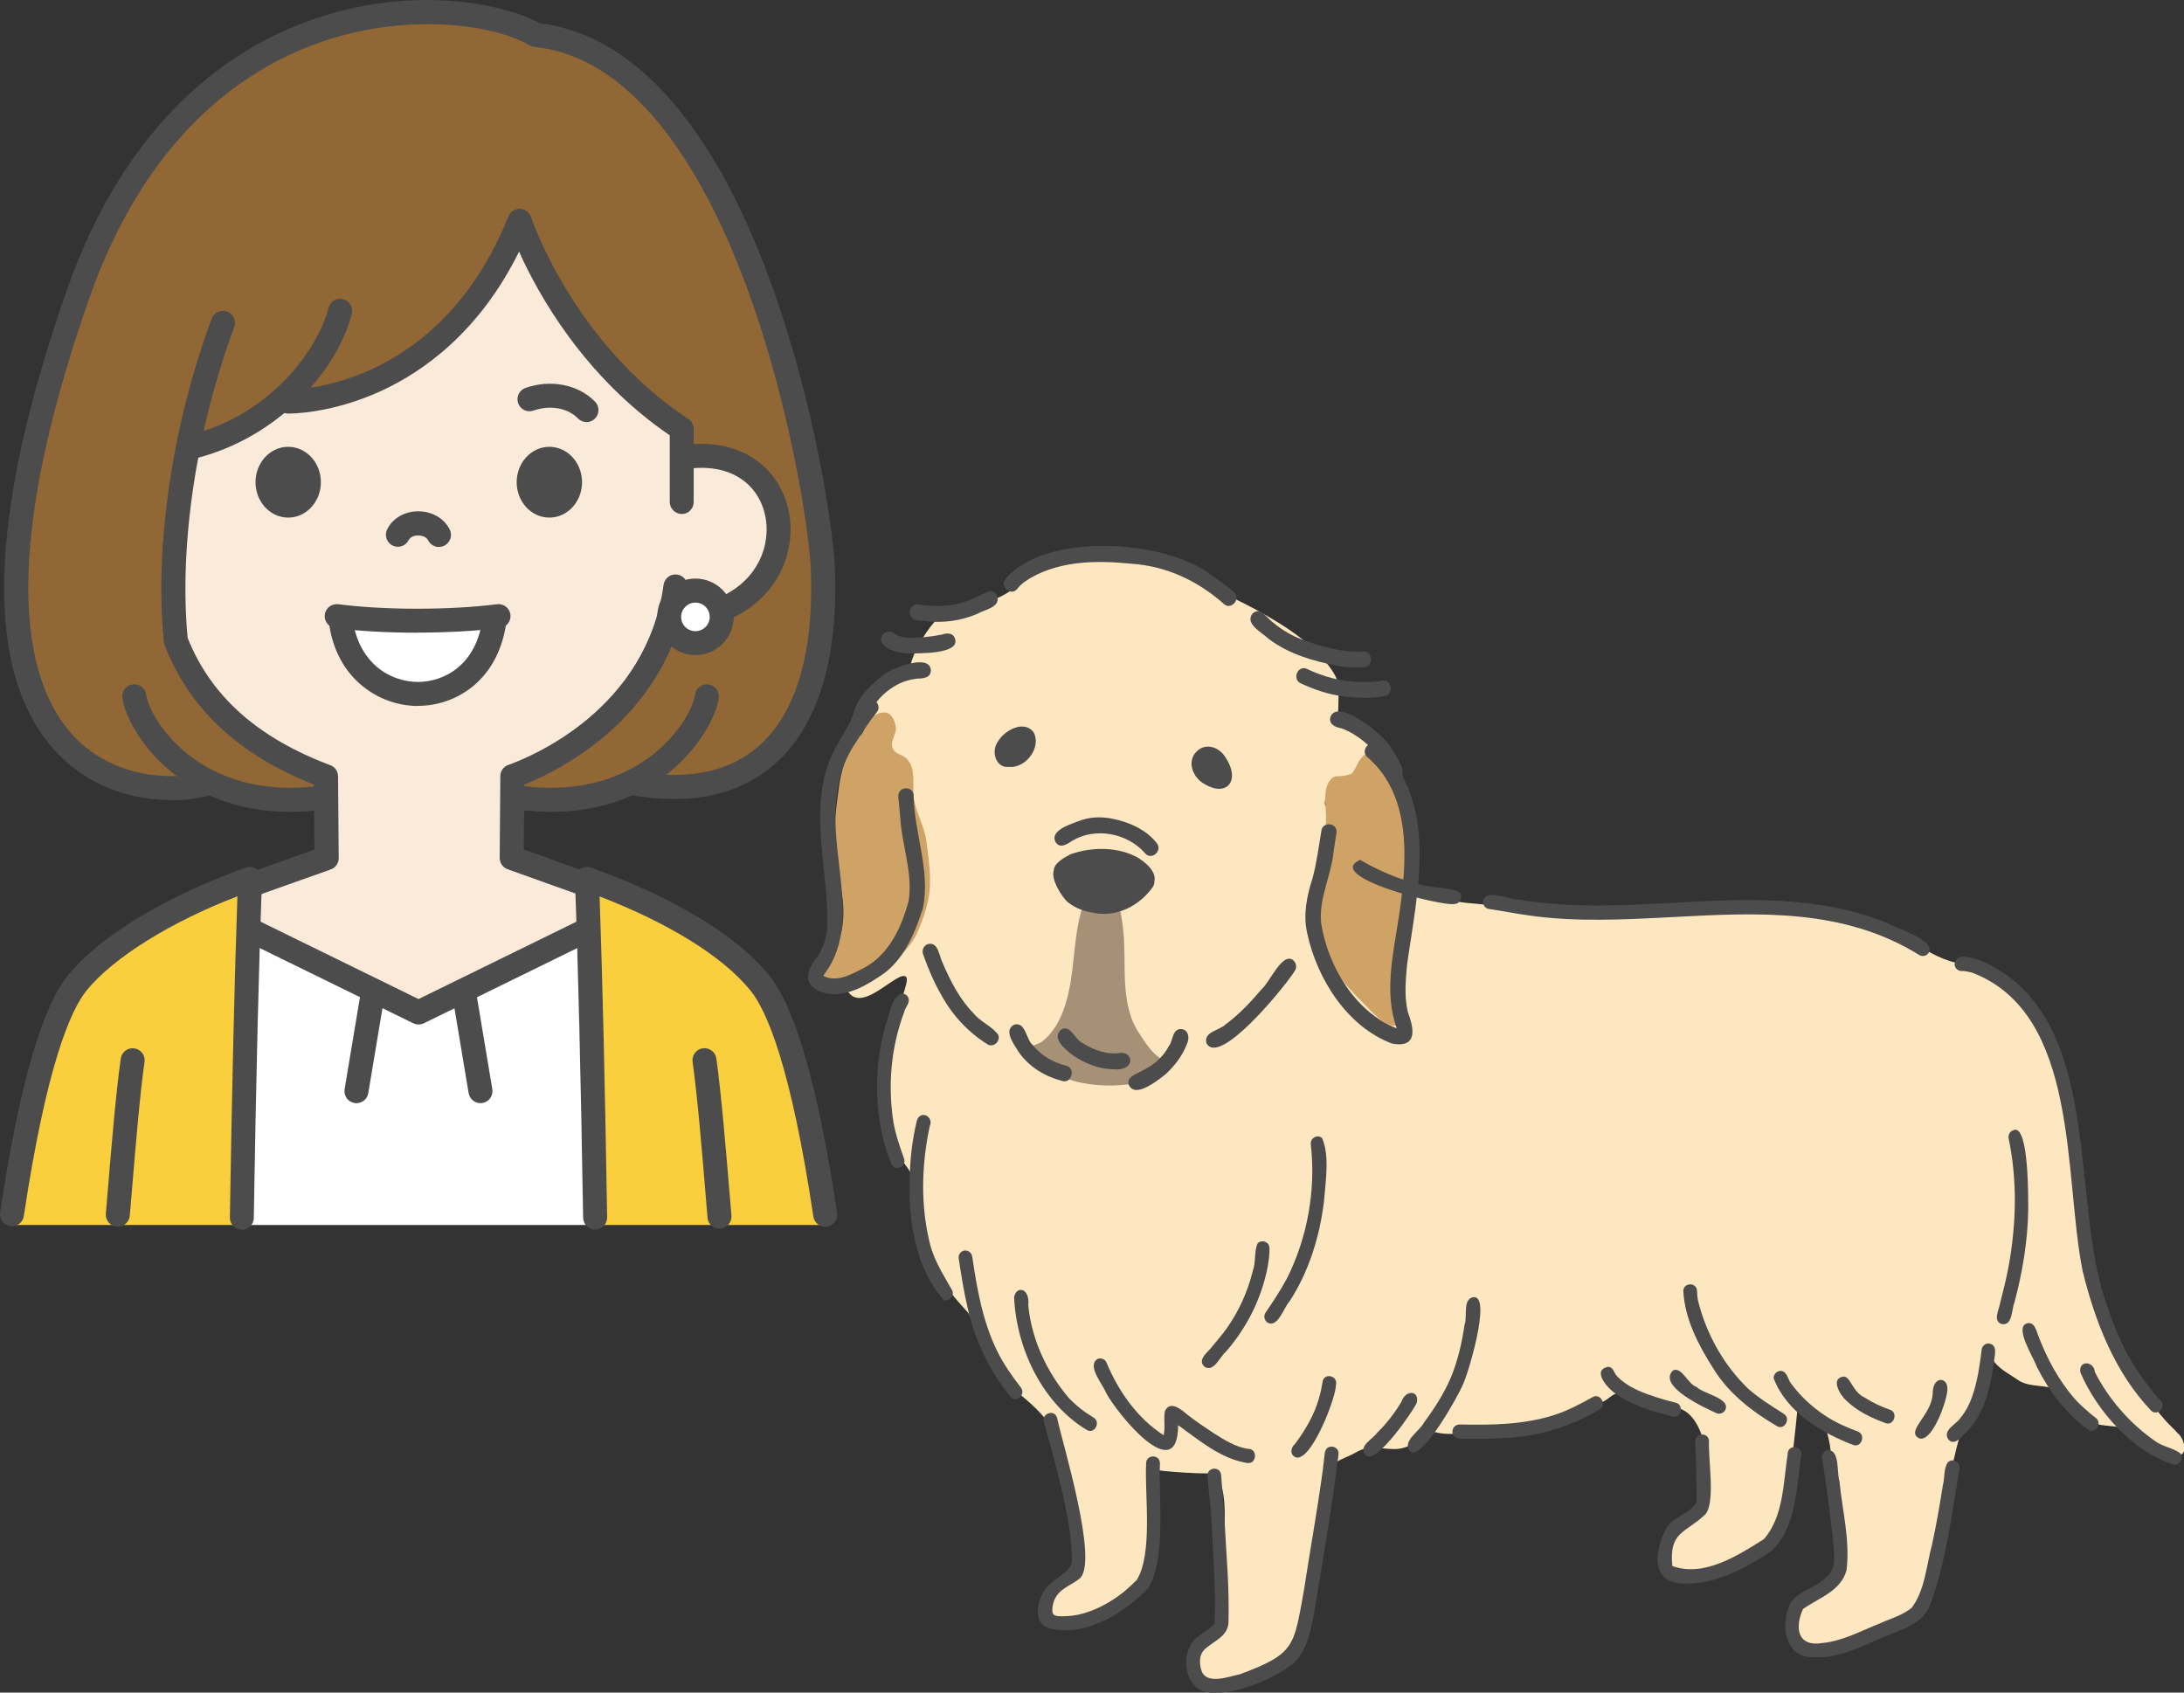
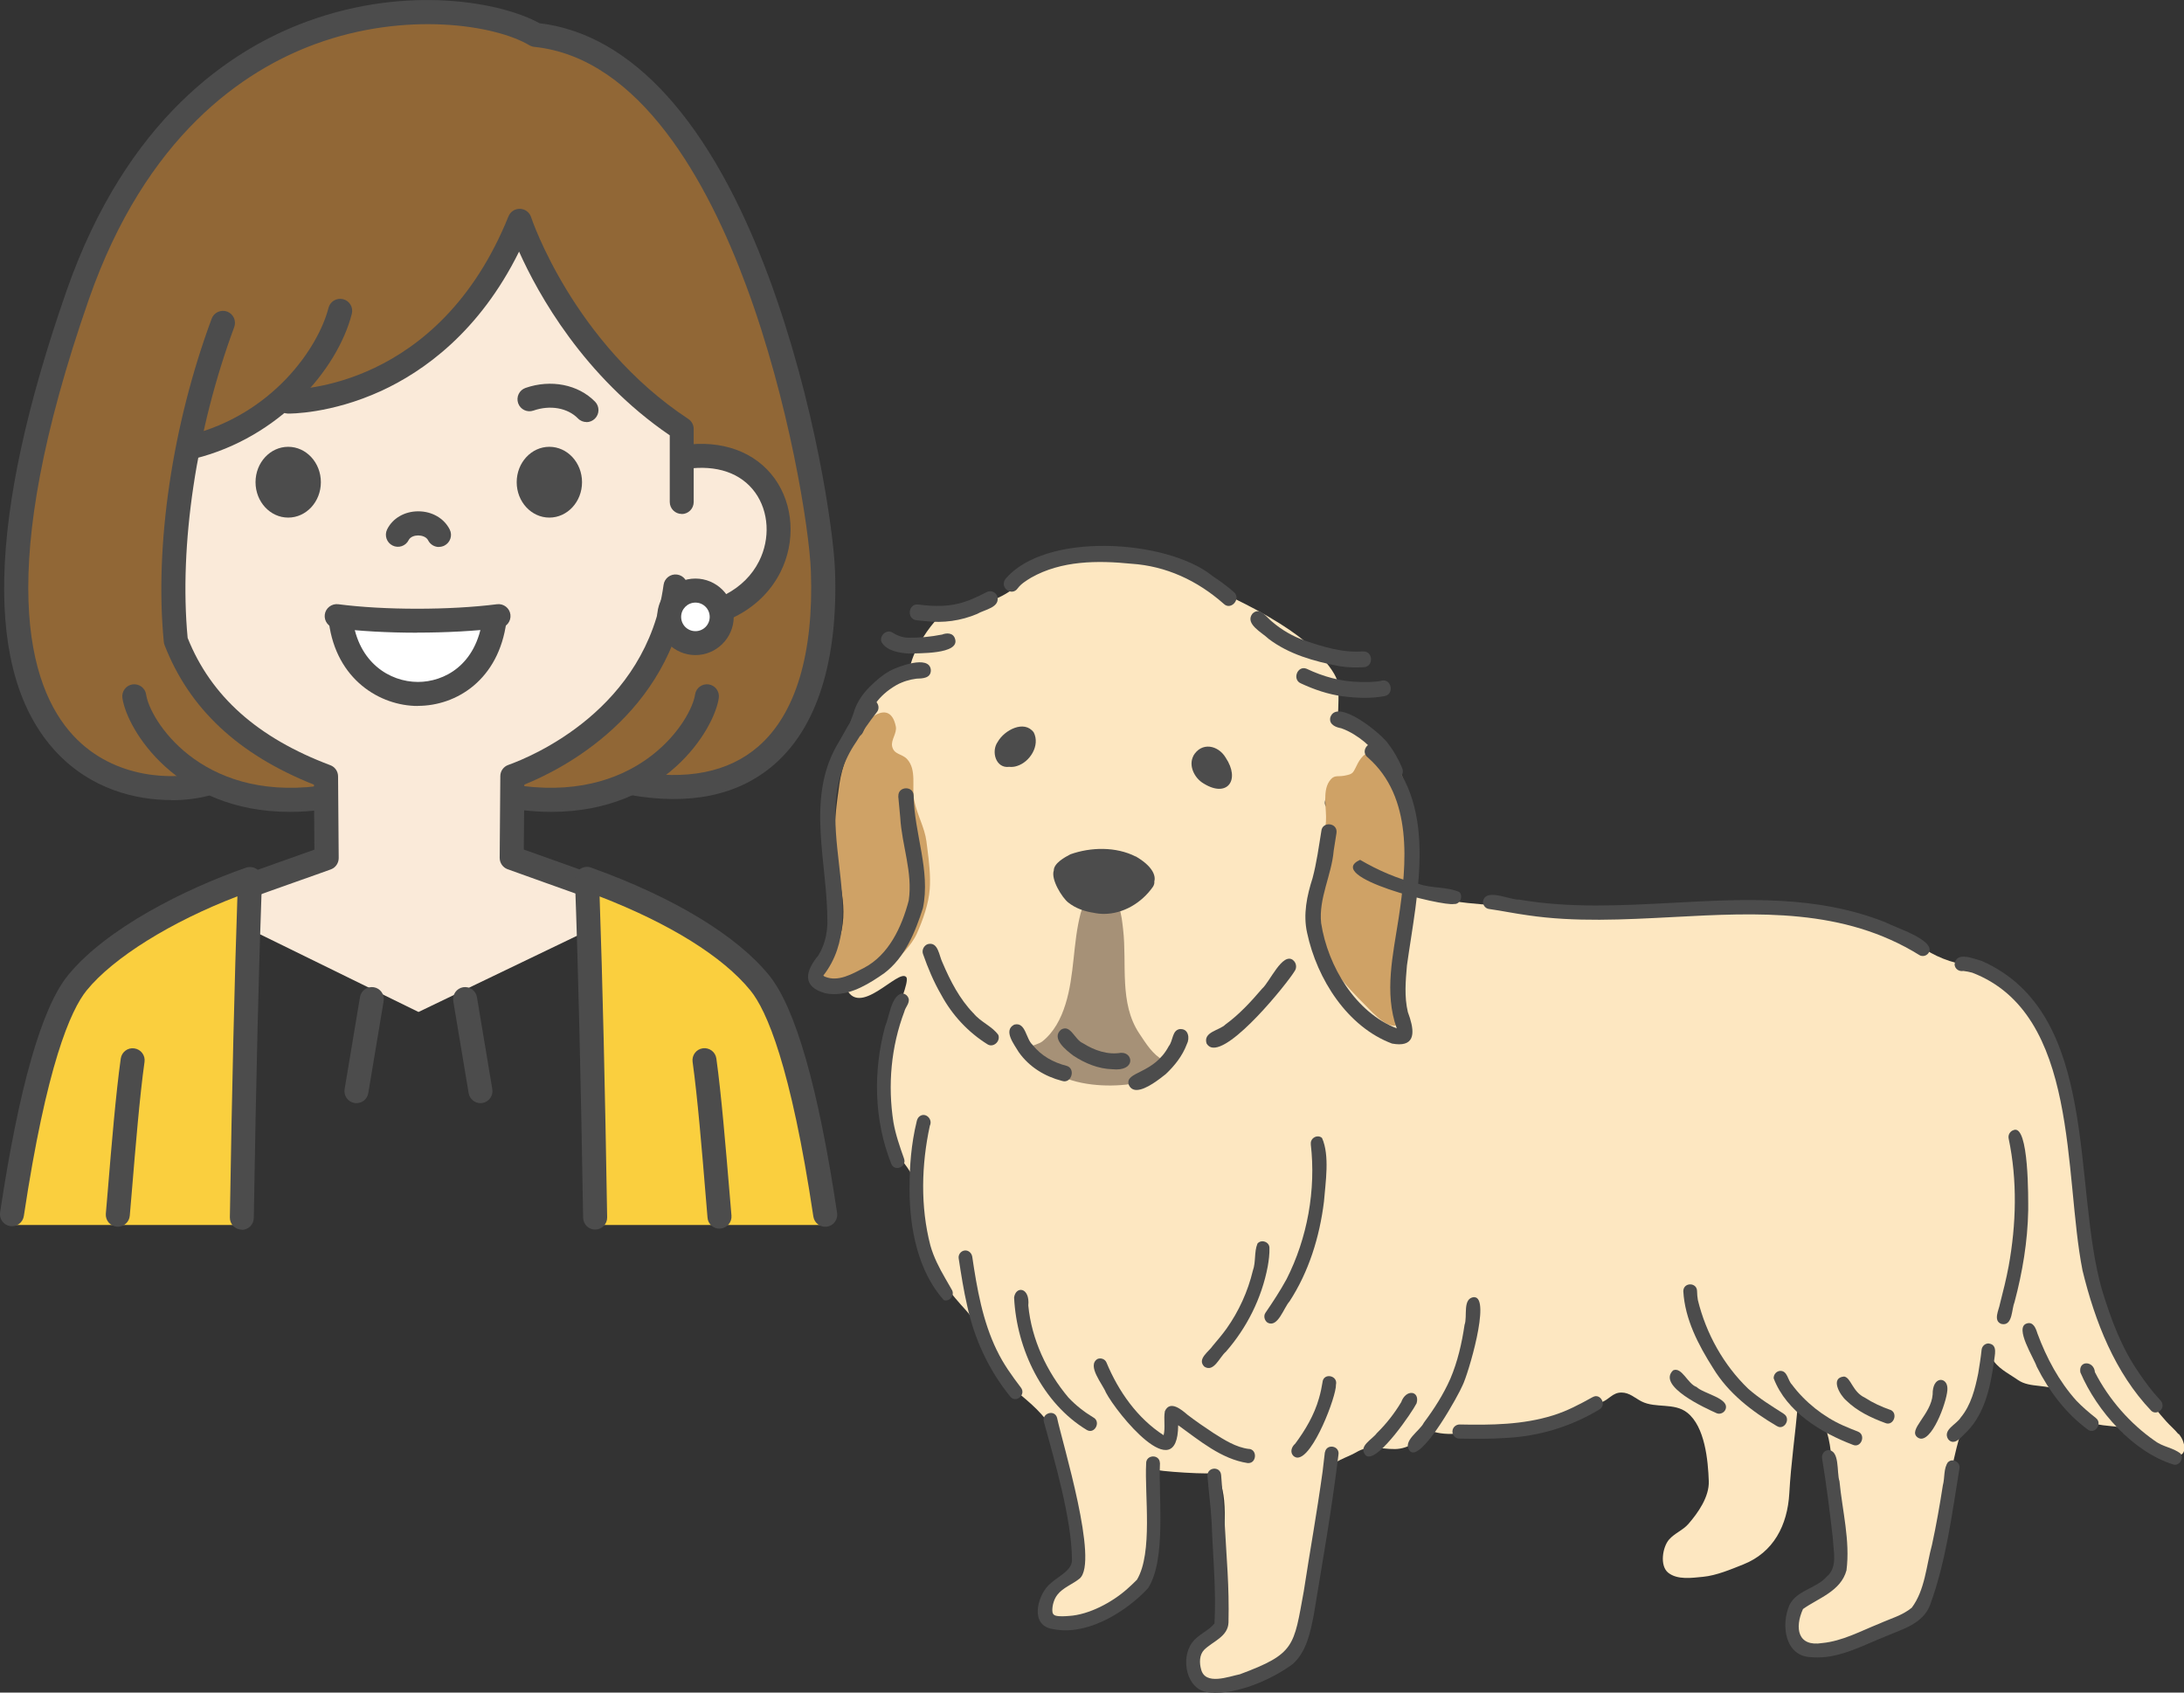
<svg xmlns="http://www.w3.org/2000/svg" id="_レイヤー_23" width="240" height="186" viewBox="0 0 240 186">
  <rect x="0" y="0" width="240" height="186" fill="#333333" stroke="none" />
  <defs>
    <style>.cls-1{fill:#faead9;}.cls-2{fill:#fff;}.cls-3{fill:#4c4c4c;}.cls-4{fill:#a69177;}.cls-5{fill:#916736;}.cls-6{fill:#facf3e;}.cls-7{fill:#cfa266;}.cls-8{fill:#fde7c1;}</style>
  </defs>
  <path class="cls-1" d="M64.6,97.29l-8.22-2.86-.07-9.02c9.2-3.65,14.69-9.84,17.61-17.34,17.59-.76,13.41-20.77,1.01-17.62v-3.25s-11.86-7.02-17.78-22.51c-6.24,15.2-18.27,19.16-26.04,19.53-1.76,1.43-4.91,3.74-10.19,5.06-2.71,10.78-1.61,21.11-1.61,21.11,2.08,6.48,8.38,12.21,16.62,14.95v8.94l-8.41,2.93.07,4.98,18.4,9.02,18.76-9.02-.15-4.91Z" />
  <path class="cls-5" d="M56.07,87.42l-.02-2.12c9.44-3.23,14.78-9.27,17.6-17.23,17.26-.1,13.89-20.63,1.21-17.77v-3.1s-12.1-7.16-17.74-22.48c-6.21,14.91-19.8,20.08-25.96,19.21-1.76,1.43-5.17,4.18-10.45,5.5-2.42,7.15-1.34,21.1-1.34,21.1,1.91,6.52,8.39,12.13,16.42,14.88v2.23s-7.33,1.26-12.94-1.49c-7.48,2.09-33,.01-14.26-53.74C21-3.14,51.16-.56,58.69,3.9c23.3,2.42,31.48,50.35,31.79,58.92.62,17.26-6.38,25.6-21.27,23.3-6.82,3.06-13.14,1.3-13.14,1.3Z" />
-   <path class="cls-2" d="M65.4,134.62H26.68c.15-11.82.37-22.86.67-32.54l18.69,9.17,18.7-9.24c.31,9.69.51,20.75.66,32.6Z" />
  <path class="cls-6" d="M27.56,96.66c-.4,10.69-.69,23.6-.9,37.96H1.41c1.83-13.42,4.21-22.93,7.16-26.54,3.65-4.49,11.44-8.8,18.99-11.42Z" />
  <path class="cls-6" d="M90.71,134.62h-25.25c-.22-14.36-.5-27.27-.9-37.96,7.54,2.63,15.33,6.94,18.99,11.42,2.94,3.61,5.32,13.12,7.16,26.54Z" />
  <path class="cls-2" d="M37.55,67.66c4.04.9,13.05.64,16.64.06-.51,11.47-16.15,11.42-16.64-.06Z" />
  <path class="cls-3" d="M31.86,89.22c-12.44,0-17.91-9.04-18.41-12.52-.1-.72.4-1.39,1.12-1.49.72-.1,1.39.4,1.49,1.12.38,2.69,5.84,11.67,18.9,10.05.72-.09,1.38.42,1.47,1.15s-.42,1.38-1.15,1.47c-1.2.15-2.34.22-3.43.22Z" />
  <path class="cls-3" d="M74.92,56.48c-.73,0-1.32-.59-1.32-1.32v-7.32c-9.48-6.48-14.48-15.55-16.56-20.19-4.37,8.85-10.54,13.19-15.15,15.31-5.55,2.54-10.05,2.49-10.24,2.49-.73-.01-1.31-.61-1.3-1.34.01-.73.61-1.3,1.34-1.3.68.01,16.51-.02,24.19-19.04.21-.51.71-.84,1.27-.82.55.02,1.04.38,1.21.91.04.14,4.65,13.86,17.28,22.18.37.24.59.66.59,1.1v8.03c0,.73-.59,1.32-1.32,1.32Z" />
  <path class="cls-3" d="M18.8,87.92c-3.88,0-8.84-1.19-12.68-5.34-7.93-8.58-7.53-25.59,1.17-50.56C13.9,13.07,25.35,5.42,33.8,2.34c11.1-4.05,21.36-2.07,25.48.21,10.19,1.21,18.91,10.88,25.23,27.98,5.05,13.63,7.09,27.8,7.25,32.17.35,9.85-1.96,17.22-6.69,21.32-3.92,3.4-9.27,4.52-15.9,3.33-.72-.13-1.19-.81-1.07-1.53.13-.72.81-1.19,1.53-1.07,5.81,1.04,10.42.13,13.7-2.72,4.11-3.56,6.1-10.21,5.78-19.23-.17-4.72-2.42-18.76-7.09-31.35-4.19-11.33-11.64-25.09-23.31-26.3-.19-.02-.37-.08-.54-.18-3.78-2.24-13.57-3.77-23.49-.14-7.91,2.89-18.65,10.1-24.92,28.08-10.41,29.86-6.69,42.53-1.73,47.9,4.59,4.97,11.29,4.85,14.19,4.09.71-.18,1.43.24,1.61.94.18.7-.24,1.43-.94,1.61-1.08.28-2.51.49-4.12.49Z" />
  <path class="cls-3" d="M60.59,89.22c-1.09,0-2.23-.07-3.43-.22-.72-.09-1.24-.75-1.15-1.47.09-.72.75-1.24,1.47-1.15,13.06,1.62,18.52-7.37,18.9-10.05.1-.72.77-1.22,1.49-1.12.72.1,1.22.77,1.12,1.49-.5,3.47-5.97,12.52-18.41,12.52Z" />
  <path class="cls-3" d="M21.11,50.43c-.59,0-1.13-.4-1.28-1-.18-.71.25-1.42.96-1.6,9.19-2.3,14.19-9.63,15.31-14,.18-.71.9-1.13,1.61-.95.71.18,1.13.9.95,1.61-1.58,6.16-8.01,13.6-17.23,15.9-.11.03-.21.04-.32.04Z" />
  <path class="cls-3" d="M27.64,98.55c-.53,0-1.03-.32-1.23-.84-.26-.68.07-1.44.75-1.71.21-.08,1.67-.6,4.04-1.44,1.16-.41,2.5-.89,3.35-1.19l-.05-7.14c-8.33-3.32-13.7-8.35-16.42-15.35-.04-.11-.07-.23-.08-.35-1.03-10.56.93-23.84,5.26-35.51.25-.68,1.01-1.03,1.7-.78.68.25,1.03,1.01.78,1.7-4.17,11.25-6.08,24-5.12,34.16,2.55,6.4,7.68,10.98,15.68,13.99.51.19.85.68.85,1.23l.07,8.97c0,.55-.33,1.04-.84,1.24-.22.09-1.76.63-4.27,1.52-1.77.63-3.78,1.34-3.97,1.42-.16.06-.32.09-.48.09Z" />
  <path class="cls-3" d="M64.31,98.49c-.16,0-.32-.03-.48-.09-.19-.07-2.2-.79-3.98-1.42-2.66-.95-3.93-1.4-4.1-1.47-.51-.2-.84-.69-.84-1.24l.07-8.98c0-.55.35-1.05.88-1.23,2.52-.9,15.2-6.1,17.06-19.79.1-.72.76-1.23,1.49-1.13.72.1,1.23.76,1.13,1.49-1.9,13.99-13.86,19.96-17.92,21.59l-.06,7.14c.82.29,2.09.74,3.18,1.13,2.63.94,3.89,1.38,4.06,1.45.68.27,1.01,1.03.75,1.71-.2.52-.7.84-1.23.84Z" />
  <path class="cls-3" d="M74.02,69.31c-.72,0-1.31-.57-1.32-1.3-.01-.73.57-1.33,1.3-1.34,4.43-.08,7.87-1.91,9.42-5.01,1.24-2.48,1.07-5.44-.43-7.53-1.55-2.15-4.23-3.07-7.55-2.6-.72.1-1.39-.4-1.49-1.12-.1-.72.4-1.39,1.12-1.49,4.28-.61,7.94.73,10.06,3.67,2.07,2.88,2.32,6.9.65,10.25-2.01,4.01-6.28,6.37-11.73,6.47,0,0-.02,0-.02,0Z" />
  <path class="cls-2" d="M79.3,67.78c0,1.59-1.29,2.89-2.89,2.89s-2.89-1.29-2.89-2.89,1.29-2.89,2.89-2.89,2.89,1.29,2.89,2.89Z" />
  <path class="cls-3" d="M76.42,71.99c-2.32,0-4.2-1.89-4.2-4.21s1.89-4.2,4.2-4.2,4.21,1.89,4.21,4.2-1.89,4.21-4.21,4.21ZM76.42,66.22c-.86,0-1.57.7-1.57,1.57s.7,1.57,1.57,1.57,1.57-.7,1.57-1.57-.7-1.57-1.57-1.57Z" />
  <path class="cls-3" d="M12.94,134.8s-.08,0-.11,0c-.73-.06-1.26-.7-1.2-1.43l.22-2.59c.41-4.97.88-10.6,1.42-14.45.1-.72.77-1.23,1.49-1.12.72.1,1.23.77,1.12,1.49-.53,3.78-.99,9.37-1.4,14.31l-.22,2.59c-.06.69-.64,1.21-1.31,1.21Z" />
-   <path class="cls-3" d="M45.99,112.58c-.2,0-.4-.04-.58-.13l-18.55-9.09c-.65-.32-.92-1.11-.6-1.77.32-.65,1.11-.92,1.77-.6l17.96,8.8,17.96-8.8c.66-.32,1.45-.05,1.77.6.32.65.05,1.44-.6,1.77l-18.54,9.09c-.18.09-.38.13-.58.13Z" />
  <path class="cls-3" d="M39.17,121.23c-.07,0-.14,0-.22-.02-.72-.12-1.2-.8-1.08-1.52l1.69-10.12c.12-.72.8-1.2,1.52-1.08.72.12,1.2.8,1.08,1.52l-1.69,10.12c-.11.65-.67,1.1-1.3,1.1Z" />
  <path class="cls-3" d="M52.8,121.23c-.63,0-1.19-.46-1.3-1.1l-1.69-10.12c-.12-.72.37-1.4,1.08-1.52.72-.12,1.4.37,1.52,1.08l1.69,10.12c.12.72-.37,1.4-1.08,1.52-.07.01-.15.02-.22.02Z" />
  <path class="cls-3" d="M26.58,135.13s-.01,0-.02,0c-.73-.01-1.31-.61-1.3-1.34.23-14.24.51-26.09.83-35.29-7.25,2.77-13.64,6.73-16.57,10.34-1.77,2.18-4.41,8.24-6.9,24.79-.11.72-.78,1.22-1.5,1.11-.72-.11-1.22-.78-1.11-1.5,2.07-13.76,4.58-22.53,7.46-26.06,4.21-5.17,12.87-9.5,19.57-11.83.41-.14.87-.07,1.22.19.35.26.55.67.53,1.11-.35,9.43-.65,21.95-.9,37.2-.01.72-.6,1.3-1.32,1.3Z" />
  <path class="cls-3" d="M65.4,135.12c-.72,0-1.31-.58-1.32-1.3-.25-15.28-.55-27.8-.9-37.19-.02-.44.19-.86.54-1.11.35-.26.81-.33,1.23-.18,9.05,3.25,16,7.45,19.56,11.83,2.9,3.56,5.42,12.35,7.48,26.13.11.72-.39,1.39-1.11,1.5-.72.11-1.39-.39-1.5-1.11-2.48-16.57-5.13-22.66-6.92-24.85-3.03-3.72-8.87-7.35-16.57-10.33.32,9.17.6,21.02.83,35.27.01.73-.57,1.33-1.3,1.34,0,0-.01,0-.02,0Z" />
  <path class="cls-3" d="M79.06,135.02c-.68,0-1.26-.52-1.31-1.21l-.2-2.38c-.42-5.09-.9-10.85-1.44-14.74-.1-.72.4-1.39,1.12-1.49.72-.1,1.39.4,1.49,1.12.55,3.97,1.03,9.77,1.46,14.89l.2,2.37c.06.73-.48,1.36-1.2,1.43-.04,0-.07,0-.11,0Z" />
  <path class="cls-3" d="M64.45,46.38c-.34,0-.68-.13-.94-.4-1.14-1.16-3.06-1.5-4.89-.86-.69.24-1.44-.12-1.68-.81-.24-.69.12-1.44.81-1.68,2.79-.97,5.79-.38,7.64,1.51.51.52.5,1.36-.02,1.87-.26.25-.59.38-.92.38Z" />
  <path class="cls-3" d="M35.26,52.99c0,2.15-1.61,3.89-3.59,3.89s-3.59-1.74-3.59-3.89,1.61-3.89,3.59-3.89,3.59,1.74,3.59,3.89Z" />
  <path class="cls-3" d="M56.78,52.99c0,2.15,1.61,3.89,3.59,3.89s3.59-1.74,3.59-3.89-1.61-3.89-3.59-3.89-3.59,1.74-3.59,3.89Z" />
  <path class="cls-3" d="M48.23,60.11c-.48,0-.95-.27-1.18-.73-.2-.4-.72-.54-1.1-.54-.37,0-.86.14-1.04.51-.32.65-1.11.93-1.77.6-.65-.32-.92-1.11-.6-1.77.6-1.22,1.9-1.98,3.4-1.99h.02c1.52,0,2.84.77,3.46,2,.33.65.06,1.44-.59,1.77-.19.09-.39.14-.59.14Z" />
  <path class="cls-3" d="M45.84,69.53c-3.2,0-6.38-.17-9.01-.51-.72-.09-1.23-.76-1.14-1.48.09-.72.76-1.23,1.48-1.14,5.07.66,12.24.66,17.45,0,.72-.09,1.38.42,1.47,1.14.09.72-.42,1.38-1.14,1.47-2.7.34-5.92.51-9.11.51Z" />
  <path class="cls-3" d="M45.91,77.58h0c-4.13,0-8.96-2.88-9.77-9.2-.09-.72.42-1.38,1.14-1.48.72-.09,1.38.42,1.48,1.14.62,4.76,4.04,6.89,7.16,6.9h0c2.86,0,6.43-1.82,7.11-6.97.1-.72.76-1.23,1.48-1.14.72.1,1.23.76,1.14,1.48-.84,6.4-5.49,9.26-9.73,9.26Z" />
  <path class="cls-8" d="M239.38,157.59c-.4-.5-.92-.93-1.32-1.38-1.77-1.96-3.24-4.18-4.54-6.5-1.32-2.38-2.79-4.65-3.61-7.28-.41-1.31-.68-2.92-.94-4.28-.24-1.24-.21-2.6-.24-3.85-.08-2.73-.05-5.47-.32-8.19-.23-2.25-.75-4.45-1.49-6.57-.69-1.96-1.36-4.01-2.16-5.92-.73-1.73-2.39-3-3.55-4.43-1.28-1.58-2.83-2.92-4.89-3.13-1.79-.18-3.87-1.01-5.35-2.13-1.8-1.38-4.12-1.93-6.22-2.72-3.18-1.2-6.2-1.07-9.49-1.61-2.59-.43-5.22.24-7.82.27-1.31.02-2.43-.27-3.75-.07-3.19.5-6.44,1.08-9.68.78-3.24-.31-6.44-.95-9.7-1.11-2.02-.1-4.04-.3-6.02-.7-1.83-.37-3.48-1.11-5.26-1.62-4.83-1.38-7.1-2.57-7.35-3.92-.32-1.7,1.95-3.51,1.33-4.24-.33-.38-1.06,0-1.33-.42-.35-.53.37-1.81,1.33-2.58.79-.64,1.24-.53,2-1,.67-.42,1.49-1.24,2-3-.37-.5-.74-.81-1-1-.4-.29-2.62-1.27-2-1h0s.25-.75,0-1-1,0-1,0h0c.18-3.28,0-4,0-4-.08-.32-.35-1.25-2-3-1.19-1.26-2.95-2.79-7-5-.46-.25-1.36-.73-4-2-5.21-2.5-7.82-3.75-9-4-.92-.19-5.57-1.17-10,1-2.86,1.4-2.7,2.66-6,4-3.33,1.35-4.48.45-6,2-.76.77-2.52,3.08-3.02,5.35-.07.31-.3,1.46-.98,1.65-.38.11-.59-.16-1,0-.54.21-.47.8-1,1-.45.17-.74-.17-1,0-.36.24.03,1.03,0,2-.03,1-.46,1.08-1.35,3.23-.55,1.32-.79,2-.72,2.64.09.85.85,1.3.89,2.17.02.58-.24,1.58-.31,2.22-.25,2.44-.83,4.71-.68,7.2.11,1.83.67,3.56.86,5.37.15,1.47.07,3.1-.37,4.51-.25.79-1.71,2.28-1.43,3.04,1.39,3.8,5.88-2.07,6.7-.98.35.47-1.06,3.66-1.19,4.28-.26,1.21-.72,2.22-.79,3.45-.07,1.37-.12,2.75-.2,4.12-.07,1.37-.06,3.09.13,4.44.2,1.4.68,2.72,1.52,3.78.9,1.13,1.59,2.14,1.67,3.66.13,2.54.56,4.8,1.49,7.15.87,2.22,2.34,3.99,3.9,5.7,1.49,1.63,1.38,2.97,2.16,4.86,1.55,3.77,6.33,5.18,7.71,9.14.96,2.74.79,5.92,1.79,8.55.77,2.02,1.58,4.37.41,6.42-.79,1.38-2.68,1.64-3.13,3.28-.43,1.53.87,1.98,2.11,2.08,2.99.26,5.68-1.62,7.63-3.78,1.53-1.69,1.76-3.6,1.75-5.82,0-1.02.21-1.8.39-2.78.27-1.55-.7-3.01-.09-4.47-.14.22,6.88.68,6.57.35,1.78,1.87.98,6.78.98,9.17,0,1.06-.22,2.01-.12,3.11.12,1.38.3,2.81-.07,4.17-.47,1.73-2.36,2.24-2.83,3.88-1.2,4.11,5.55,2.99,7.49,2.1,4.06-1.87,5.05-6.25,5.26-10.3.1-2,.29-3.88.73-5.83.3-1.32.96-2.73,1.07-4.07.06-.8-.47-1.76-.08-2.48.53-.96,2.27-1.41,3.15-1.94,1.49-.9,2.65-.35,4.29-.37,1.49-.01,2.76-1.01,3.86-2.02,2.12.75,3.89.07,5.96.16,2.5.11,5.31-.52,7.66-1.34,1.29-.45,2.44-1.45,3.76-1.77.46-.11.95,0,1.41-.16.87-.28,1.24-1.09,2.24-1.08.88,0,1.48.61,2.21.98,1.56.78,3.58.1,5.01,1.23,1.95,1.53,2.29,5.25,2.37,7.53.06,1.72-1.18,3.48-2.24,4.7-.6.69-1.52,1.02-2.13,1.72-.71.82-1.04,2.86-.1,3.63,1.02.83,2.65.57,3.83.46,1.47-.14,3.05-.81,4.43-1.36,3.32-1.32,4.86-4.29,5.06-7.83.18-3.26.65-6.45.94-9.7,1.28.3,2.08.36,2.68,1.64,1.7,3.59.62,7.47,1.7,11.15.87,2.96.66,5.79-1.89,7.58-.94.66-2.39,1.35-2.89,2.45-.8,1.78-.64,4.03,1.53,4.47,1.85.38,3.78-.54,5.52-1.06,2.14-.63,5.18-1.74,6.64-3.75,1.48-2.03,1.54-5.24,2.13-7.66.54-2.23.45-4.61,1.17-6.79.71-2.15.86-4.47,2.03-6.45.73-1.22.98-2.53,1.44-3.86.18-.52,1.44-2.51,1.18-2.96.73,1.25,1.72,1.65,2.96,2.51,1.36.94,3.35.34,4.62,1.33,1.13.88,1.36,2.38,2.8,3.11,1.62.82,3.56.4,5.24,1.14,1.63.71,2.8,2.27,4.58,2.67,1,.22,1.22-.62.9-1.5-.11-.31-.28-.58-.49-.84Z" />
  <path class="cls-7" d="M101.81,92.48c-.2-1.56-1.04-2.95-1.35-4.53-.29-1.45.31-3.34-.78-4.53-.55-.6-1.44-.48-1.64-1.39-.16-.72.55-1.45.4-2.2-.64-3.15-3.4-.71-4.19.71-.93,1.66-1.73,3.71-2.01,5.62-.29,1.96-.63,4.72-.52,6.66.23,4.09,1.81,6.77.36,10.89-.27.76-1.51,2.31-1.58,2.71-.79,4.62,6.19.85,7.41-.34.96-.94,2.28-2.22,2.84-3.48.66-1.48,1.3-3.27,1.42-4.9.11-1.45-.08-3.03-.27-4.5-.03-.24-.06-.47-.09-.7Z" />
  <path class="cls-7" d="M155.06,91.93c-.22-2.75-.12-6.54-2.26-8.61-.62-.6-1.29-.87-1.91-.8-.64.08-1.24.53-1.68,1.36-.56,1.07-.42,1.17-1.52,1.37-.78.14-1.11-.16-1.64.65-.74,1.15-.25,3.07-.34,4.36-.28,4.12-2.07,8-1.04,12.19.81,3.3,3.25,5.9,5.46,8.11.69.7,2.89,3.2,3.9,1.67.69-1.04-.42-2.79-.59-3.87-.27-1.73.06-3.67.33-5.38.57-3.66,1.6-7.31,1.3-11.05Z" />
  <path class="cls-4" d="M125.2,113.58c-2.24-3.35-1.34-7.65-1.78-11.44-.17-1.46-.33-3.72-2.09-3.93-1.34-.16-2.27.97-2.58,2.16-.86,3.27-.65,6.76-1.67,10-.49,1.58-1.27,3.08-2.57,4.1-.44.35-1.97.54-1.92,1.27.05.69,2.82,1.85,3.35,2.18,2.25,1.36,5.7,1.57,8.23,1.22.88-.12,1.51-.43,2.2-.99.07-.06.27-.26.51-.52.45-.47,1-1.09.95-1.12-1.19-.66-1.88-1.81-2.63-2.93Z" />
  <path class="cls-3" d="M109.65,81.51c-.77,1.06-.22,2.96,1.25,2.76.29.03.57,0,.85-.09,1.44-.44,2.57-2.27,1.85-3.69-1.05-1.43-3.24-.24-3.95,1.02Z" />
  <path class="cls-3" d="M131.15,83.05c-.59,1.1.13,2.47,1.1,3.04.03.02.07.04.1.06,2.53,1.52,3.97-.44,2.34-2.89-.84-1.4-2.66-1.74-3.55-.21Z" />
  <path class="cls-3" d="M124.79,94.12c-2.15-1.09-4.91-1.04-7.16-.24-.64.33-1.83.99-1.83,1.78-.34.99.93,3,1.58,3.51.81.65,1.81.99,2.81,1.14.37.08.75.12,1.12.12,2.11,0,4.14-1.2,5.38-2.97.14-.21.18-.42.16-.61.18-.64-.23-1.69-2.05-2.74Z" />
-   <path class="cls-3" d="M122.87,90.12c-1.3-.36-2.68-.43-3.97-.02-.89.36-3.63,1.07-2.9,2.44.48.77,1.28.22,1.84-.15,2.52-1.51,6.03-.85,7.98,1.36.69.87,1.99-.26,1.29-1.11-1.07-1.34-2.63-2.11-4.23-2.52Z" />
  <path class="cls-3" d="M106.97,111.35c-1.52-1.57-2.54-3.55-3.4-5.57-.38-.75-.46-2.32-1.61-2.03-.42.14-.69.64-.53,1.09.54,1.54,1.17,3.05,1.99,4.46,1.2,2.24,2.98,4.15,5.11,5.47.18.11.37.13.54.09.45-.1.82-.61.64-1.12-.69-.98-1.97-1.43-2.74-2.4Z" />
  <path class="cls-3" d="M117.22,117.13c-1.44-.36-2.81-1.1-3.75-2.31-.75-.65-.75-2.56-2.02-2.22-1.25.65.03,2.21.5,3.02,1.14,1.63,2.88,2.68,4.75,3.16.1.03.19.05.28.05.83,0,1.17-1.41.24-1.7Z" />
  <path class="cls-3" d="M153.97,154.1c-.75,1.25-1.65,2.39-2.68,3.4-.49.69-2.05,1.41-1.25,2.39.07.08.14.13.23.15,1.34.39,4.92-4.87,5.4-5.83.39-1.39-1.18-1.61-1.7-.1Z" />
  <path class="cls-3" d="M145.35,151.8c-.1.63-.23,1.25-.41,1.87-.52,1.83-1.49,3.47-2.61,4.98-.4.34-.61.95-.18,1.36.14.11.28.17.43.17,1.72,0,4.28-6.77,4.23-8.02.23-.98-1.28-1.33-1.47-.35Z" />
-   <path class="cls-3" d="M184.14,154.15c-1.4-.36-2.8-.77-4.13-1.35-.82-.38-1.81-.96-2.43-1.7-.24-.35-.34-.87-.85-.9-1.94.36.08,2.57.99,3.07,1.82,1.26,3.98,1.84,6.08,2.39.07.02.13.03.19.03.8,0,1.03-1.35.14-1.55Z" />
  <path class="cls-3" d="M186.44,152.42c-.99-.34-1.62-2.25-2.58-1.83-1.82,1.72,3.57,4.17,4.8,4.72.05.02.11.03.16.04.34.04.69-.16.81-.5.42-1.21-2.44-1.69-3.19-2.43Z" />
  <path class="cls-3" d="M236.78,158.33c-2.71-1.89-5.05-4.56-6.57-7.54-.1-1.26-1.82-1.33-1.6.02,1.82,4.27,5.82,8.77,10.23,10.13.06.02.12.03.18.03.54,0,.96-.71.62-1.21-.8-.68-2.01-.75-2.86-1.44Z" />
  <path class="cls-3" d="M230.32,155.83c-.75-.59-1.48-1.21-2.15-1.91-1.91-2.13-3.27-4.67-4.28-7.39-.17-.56-.46-1.32-1.17-1.09-1.4.43.79,3.8,1.1,4.75,1.36,2.7,3.2,5.14,5.61,6.91.14.11.29.15.42.15.63,0,1.1-.95.45-1.43Z" />
  <path class="cls-3" d="M204.17,157.32c-.55-.2-1.09-.44-1.63-.67-2.15-.95-4.19-2.57-5.63-4.5-.47-.48-.47-1.51-1.28-1.5-.41.02-.74.39-.72.82,1.41,3.7,5.25,5.99,8.72,7.31.1.04.19.06.28.06.73,0,1.07-1.21.25-1.52Z" />
  <path class="cls-3" d="M207.71,154.93c-.96-.34-1.89-.76-2.75-1.32-1.42-.66-1.54-2.22-2.31-2.34-1.57.13-.47,2.03.23,2.63,1.2,1.18,2.75,1.91,4.3,2.48.1.04.19.06.28.06.73,0,1.07-1.21.25-1.52Z" />
  <path class="cls-3" d="M218.6,147.64c-.41-.05-.79.26-.84.68-.09.87-.23,1.73-.37,2.59-.35,1.72-.79,3.5-1.93,4.87-.45.75-2.01,1.34-1.38,2.37.17.22.36.3.54.3.45,0,.89-.49,1.22-.83,2.21-2.01,2.88-5.1,3.28-7.99.06-.69.44-1.82-.52-1.98Z" />
  <path class="cls-3" d="M212.38,153.23c-.16,2.25-2.77,3.89-1.66,4.73.13.09.27.14.4.14,1.4,0,2.97-4.52,2.88-5.57-.04-1.24-1.65-1.34-1.62.7Z" />
  <path class="cls-3" d="M155.92,97.14c-2.28-.53-4.46-1.48-6.46-2.65-4.11,1.87,9.13,5.15,10.33,4.85.04,0,.08,0,.12,0,.57-.05.89-.87.46-1.31-1.34-.6-3.02-.39-4.45-.89Z" />
  <path class="cls-3" d="M207.26,101.38c-7.56-3.02-15.47-2.6-23.4-2.17-5.67.3-11.35.61-16.91-.35-.35.02-.88-.12-1.43-.26-1.1-.28-2.33-.55-2.55.42-.05.42.25.82.66.87,1.42.2,2.83.5,4.25.69,5.19.77,10.55.48,15.92.2,9.4-.5,18.78-1,27.13,4.18.11.07.24.1.37.1.26,0,.52-.14.66-.39.75-1.36-3.71-2.75-4.69-3.28Z" />
  <path class="cls-3" d="M235.04,150.84c-1.9-2.7-3.06-5.86-4.03-9.02-3.34-11.51-.17-30.43-13.21-36.21-.88-.24-2.88-1.13-3.01.38.03.5.51.8.96.71.33.04.66.1.98.19,11.81,4.53,10.03,22.19,12.12,32.73,1.37,5.62,3.56,11.23,7.55,15.41.13.13.3.19.46.19.42,0,.84-.37.78-.84-.02-.23-.13-.41-.29-.56-.86-.92-1.61-1.93-2.32-2.98Z" />
  <path class="cls-3" d="M221.31,124.18c-.39.09-.67.51-.58.93.97,4.61.84,9.42,0,14.04-.26,1.4-.61,2.78-.96,4.15-.1.62-.78,1.85.16,2.19.08.02.16.03.23.03,1.01,0,.9-1.68,1.22-2.44.87-3.28,1.44-6.66,1.5-10.07,0-1.17.1-9.46-1.59-8.83Z" />
  <path class="cls-3" d="M161.99,142.54c-1.32.13-.7,2.11-1.05,3.05-.3,2.03-.76,4.04-1.56,5.92-.76,1.73-1.79,3.33-2.91,4.83-.44.92-2.42,2.03-1.55,3.11.08.09.17.14.28.16,1.47.22,5.08-6.31,5.52-7.37.58-1.12,3.16-9.69,1.28-9.69Z" />
  <path class="cls-3" d="M196.01,155.36c-1.33-.85-2.69-1.68-3.89-2.74-2.7-2.59-4.64-6.06-5.54-9.75-.05-.32-.09-.65-.09-.97,0-1.01-1.51-1.01-1.51,0,.17,3.06,1.66,5.91,3.26,8.43,1.69,2.79,4.28,4.77,7.01,6.38.13.08.26.12.38.12.66,0,1.09-1.04.38-1.46Z" />
  <path class="cls-3" d="M142.1,105.51c-1.17-.91-2.57,2.41-3.41,3.14-1.22,1.43-2.51,2.83-4.02,3.93-.67.67-2.48.81-2.08,2.09.13.22.3.35.5.42,2.19.66,8.35-7.01,9.17-8.36.28-.37.2-.93-.16-1.21Z" />
  <path class="cls-3" d="M129.72,113.08c-.94.07-.79,1.29-1.28,1.88-1.65,3.13-4.87,2.76-4.4,4.25.18.41.49.57.86.57,1.04,0,2.59-1.26,3.2-1.74.98-.92,1.84-2.01,2.32-3.29.35-.66.18-1.69-.69-1.66Z" />
  <path class="cls-3" d="M145.59,159.58c-.09.71-.17,1.42-.25,2.14-.67,4.82-1.33,8.35-2.07,13.16-1.11,6.05-.94,6.85-7.02,9.11-1.24.25-3.8,1.26-4.26-.54-.2-.71-.2-1.59.33-2.14.94-.94,2.63-1.44,2.68-3.02.09-4.07-.21-6.86-.42-10.93-.11-1.76-.26-3.52-.39-5.27-.1-1.02-1.58-.87-1.5.14.17,2.13.33,2.95.46,5.08.13,3.69.51,7.41.31,11.1-.68.83-1.79,1.2-2.45,2.09-1.32,1.76-.64,5.22,1.77,5.47.07,0,.13.01.19.02,2.94.26,6.76-1.4,9.1-3.13,1.5-1.35,1.93-3.49,2.3-5.39,1.03-6.27,1.93-11.27,2.71-17.59.18-1.02-1.32-1.27-1.48-.28Z" />
-   <path class="cls-3" d="M196.46,159.71c-.5,3.16-.44,6.97-2.64,9.44-2.88,1.81-6.6,4.21-10.05,2.94-.38-3.8,1.44-3.6,3.57-5.62,1.23-1.16.35-6.2.46-8.1-.03-1.01-1.55-.95-1.51.06.1,2.23.15,4.47.14,6.7-.79,1.25-2.46,1.48-3.27,2.71-1.4,2.56-1.84,6.24,2.02,6.19.03,0,.07,0,.11,0,3.39,0,6.59-1.71,9.38-3.6,2.76-2.59,2.73-7,3.28-10.57.11-1.01-1.42-1.15-1.5-.15Z" />
  <path class="cls-3" d="M214.08,160.66c-.52.69-.35,1.74-.58,2.57-.34,2.18-.72,4.36-1.19,6.52-.63,2.31-.77,4.99-2.23,6.93-1.03.85-2.36,1.2-3.55,1.74-2.06.82-4.07,1.93-6.3,2.14-2.68.43-3.04-1.65-2.1-3.74,1.68-1.2,4.16-1.95,4.78-4.25.42-3.26-.46-6.56-.77-9.8-.33-.95.08-3.48-1.3-3.41-.41.07-.68.49-.61.9.48,2.92.85,5.85,1.18,8.79.06,1.41.56,3.19-.67,4.21-1.17,1.33-3.27,1.47-4.09,3.11-.99,2.24-.47,5.7,2.42,5.74.22.02.44.03.66.03,2.66,0,5.12-1.39,7.57-2.35,1.78-.77,3.97-1.34,4.78-3.37,1.77-4.82,2.42-10.01,3.25-15.08.1-.67-.76-1.12-1.23-.68Z" />
  <path class="cls-3" d="M127.46,160.78c-.02-1.01-1.55-.95-1.51.06-.18,3.39.76,9.8-1.01,12.76-.35.35-.71.7-1.08,1.02-1.63,1.45-4.18,2.83-6.39,2.96-.42.03-1.04.08-1.45-.03-.3-.08-.38-.3-.38-.6,0-.58.2-1.24.55-1.69.61-.8,1.7-1.17,2.45-1.79,2.14-1.8-1.87-14.8-2.48-17.67-.28-.97-1.74-.48-1.44.47,1.08,3.98,3.06,10.58,3.08,15.17,0,1.21-1.61,1.8-2.57,2.76-1.26,1.26-2.07,4.44.46,4.82.19.04.37.07.56.09,3.54.44,7.56-2.04,9.91-4.58,2.03-3.15,1.13-10.08,1.31-13.75Z" />
  <path class="cls-3" d="M120.15,155.77c-1-.6-1.94-1.34-2.74-2.19-2.37-2.81-4.05-6.38-4.41-10.11.2-2.02-1.37-2.19-1.56-.89.27,5.7,3.15,11.65,8,14.57.12.07.24.1.36.1.67,0,1.09-1.08.35-1.48Z" />
  <path class="cls-3" d="M137.24,159.23c-1.43-.18-2.69-.99-3.89-1.75-.97-.64-1.94-1.3-2.86-2.01-.66-.57-1.92-1.63-2.48-.39-.16.86.07,1.78-.14,2.64-2.87-1.85-4.96-4.81-6.28-7.99-.16-.39-.64-.55-1-.38-1.17.74.58,2.76.94,3.68,1.22,2.32,7.89,10.52,7.94,3.59,2.34,1.68,4.73,3.72,7.63,4.16.03,0,.07,0,.1,0,.88,0,.99-1.47.05-1.56Z" />
  <path class="cls-3" d="M151.5,82c-.84-.98-2.19.5-1.17,1.26,4.93,4.34,4.28,11.61,3.37,17.62-.61,3.98-1.62,8.22-.21,12.13-4.51-1.74-7.57-6.79-8.31-11.57-.29-2.73,1.15-5.26,1.38-7.96.1-.62.21-1.29.31-1.97.13-1.12-1.58-1.28-1.67-.17-.28,1.72-.51,3.45-.96,5.15-.62,1.94-1.06,3.99-.6,6.03,1.09,5.1,4.44,10.33,9.33,12.16.29.05.55.08.78.08,1.93,0,1.61-1.8.96-3.54-.4-1.68-.25-3.42-.1-5.13,1.11-7.99,3.62-17.96-3.11-24.08Z" />
  <path class="cls-3" d="M98.71,87.51c.07.79.15,1.58.22,2.36.18,3.05,1.39,6.02.93,9.09-.77,2.93-2.2,5.99-4.93,7.41-1.29.66-2.82,1.57-4.28.96-.03-.02-.06-.03-.09-.05-.03-.02-.06-.04-.09-.07,5.55-7.1-2.18-17.3,3.62-25.68.7-1.15,1.46-2.25,2.29-3.3.45-.59-.13-1.51-.83-1.36-1.63,1.17-2.56,3.36-3.62,5.09-3.38,6-.95,13-1.01,19.5-.03,1.25-.34,2.47-.99,3.53-1.43,1.73-1.83,3.42.72,4.15.35.08.69.11,1.03.11,1.99,0,3.89-1.18,5.5-2.31,2.24-1.69,3.4-4.5,4.24-7.15.85-4.13-.96-8.21-1.02-12.35-.02-1.13-1.74-1.05-1.68.06Z" />
  <path class="cls-3" d="M133.16,63.23c-5.03-3.96-18.32-4.82-22.69.42-.64.93.72,1.92,1.36,1.01.38-.51.94-.85,1.48-1.18,3.34-1.89,7.31-1.9,11.01-1.53,3.82.25,7.25,1.84,10.15,4.4.79.78,1.94-.53,1.14-1.27-.77-.68-1.6-1.27-2.45-1.84Z" />
  <path class="cls-3" d="M108.46,65.05c-.78.39-1.56.79-2.38,1.06-1.68.59-3.46.55-5.2.32-1.09-.1-1.25,1.6-.17,1.73.34.03.68.07,1.02.1,1.91.23,3.86-.04,5.64-.79.78-.48,2.64-.7,2.2-2-.19-.42-.7-.62-1.11-.42Z" />
  <path class="cls-3" d="M149.81,71.58c-2.19.18-4.34-.47-6.4-1.18-1.32-.45-2.54-1.16-3.61-2.07-.63-.48-1.36-1.71-2.18-.88-.85,1.13,1.11,2.08,1.78,2.75,2.25,1.71,5.03,2.48,7.74,3,.9.15,1.82.18,2.73.12,1.1-.06,1.03-1.77-.06-1.73Z" />
  <path class="cls-3" d="M151.86,74.8c-.83.18-1.67.15-2.51.14-2-.04-3.96-.59-5.77-1.45-1.02-.4-1.62,1.22-.6,1.62,1.46.68,3,1.2,4.59,1.41,1.51.19,3.08.26,4.58-.02,1.08-.21.79-1.9-.29-1.71Z" />
  <path class="cls-3" d="M152.57,81.76c-.7-1.09-5.65-5.13-6.38-2.93-.18.79.59,1.09,1.2,1.2.49.17.94.4,1.39.67,1.65,1,3.06,2.56,3.78,4.42.47,1.03,1.96.3,1.52-.73-.39-.93-.89-1.83-1.5-2.62Z" />
  <path class="cls-3" d="M103.48,69.74c-1.22.24-2.45.36-3.69.34-.62-.02-1.21-.24-1.73-.57-.63-.39-1.44.33-1.2,1.03.55.99,1.94,1.2,2.96,1.28,1.02-.05,5.7.12,5.13-1.62-.21-.69-.94-.67-1.47-.45Z" />
  <path class="cls-3" d="M97.73,73.76c-.79.44-1.47,1.04-2.12,1.68-.74.72-1.34,1.58-1.7,2.56-.2.9-1.27,2.48.02,2.93,1.8.3.35-3.2,4.57-5.64.68-.38,1.44-.61,2.21-.71.65-.02,1.6-.03,1.58-.95-.14-1.73-3.67-.36-4.56.12Z" />
  <path class="cls-3" d="M123.21,115.69c-1.48.26-2.96-.26-4.21-1.05-.92-.39-1.35-2.12-2.4-1.49-1.13.96.58,2.27,1.34,2.85,1.28.85,2.76,1.46,4.29,1.5,2.62.27,2.3-1.87.98-1.8Z" />
  <path class="cls-3" d="M99.88,109.89c-.04-.42-.41-.75-.82-.71-1.15.34-1.33,2.57-1.79,3.6-1.34,4.93-1.23,10.32.66,15.08.34.96,1.76.39,1.41-.55-.46-1.3-.92-2.61-1.16-3.98-.64-4.08-.26-8.31,1.2-12.17.11-.46.5-.8.49-1.28Z" />
  <path class="cls-3" d="M103.87,140.47c-.66-1.14-1.27-2.32-1.63-3.6-1.11-4.27-.99-8.87-.06-13.16.35-.72-.47-1.52-1.12-1.04-.19.14-.28.35-.33.59-.59,2.42-.79,4.93-.78,7.42,0,4.28.91,8.99,3.76,12.19.61.23,1.23-.53.9-1.11-.25-.43-.5-.86-.74-1.29Z" />
  <path class="cls-3" d="M109.54,148.39c-1.56-3.21-2.18-6.77-2.7-10.29-.07-.42-.43-.73-.84-.68-.4.05-.72.45-.65.87.27,1.75.54,3.51.94,5.23.79,3.65,2.38,7.06,4.71,9.93.6.81,1.79-.17,1.19-.96-.99-1.3-1.95-2.63-2.65-4.11Z" />
  <path class="cls-3" d="M175.02,153.53c-1.4.78-2.83,1.54-4.36,2.01-3.32,1.04-6.82,1.07-10.26,1-.41,0-.77.31-.79.74-.02.41.31.81.72.81,1.72.02,3.43.05,5.15-.07,3.61-.18,7.13-1.23,10.26-3.12.87-.47.14-1.86-.71-1.37Z" />
  <path class="cls-3" d="M144.04,125.73c.59,5.04-.38,10.35-2.66,14.84-.7,1.28-1.5,2.5-2.32,3.7-.24.35-.1.85.23,1.08,1.13.61,1.78-1.64,2.41-2.33,2.13-3.26,3.31-7.09,3.79-10.97.17-2.12.65-5.06-.21-6.99-.48-.45-1.32,0-1.23.67Z" />
  <path class="cls-3" d="M138.17,136.7c-.36.89-.15,1.98-.49,2.92-.55,2.3-1.54,4.47-2.89,6.38-.47.65-.99,1.27-1.51,1.88-.43.66-1.77,1.46-.94,2.3,1.05.69,1.68-1.06,2.37-1.63,2.3-2.63,3.94-5.88,4.6-9.37.12-.68.21-1.37.19-2.07-.02-.67-.94-.95-1.33-.43Z" />
</svg>